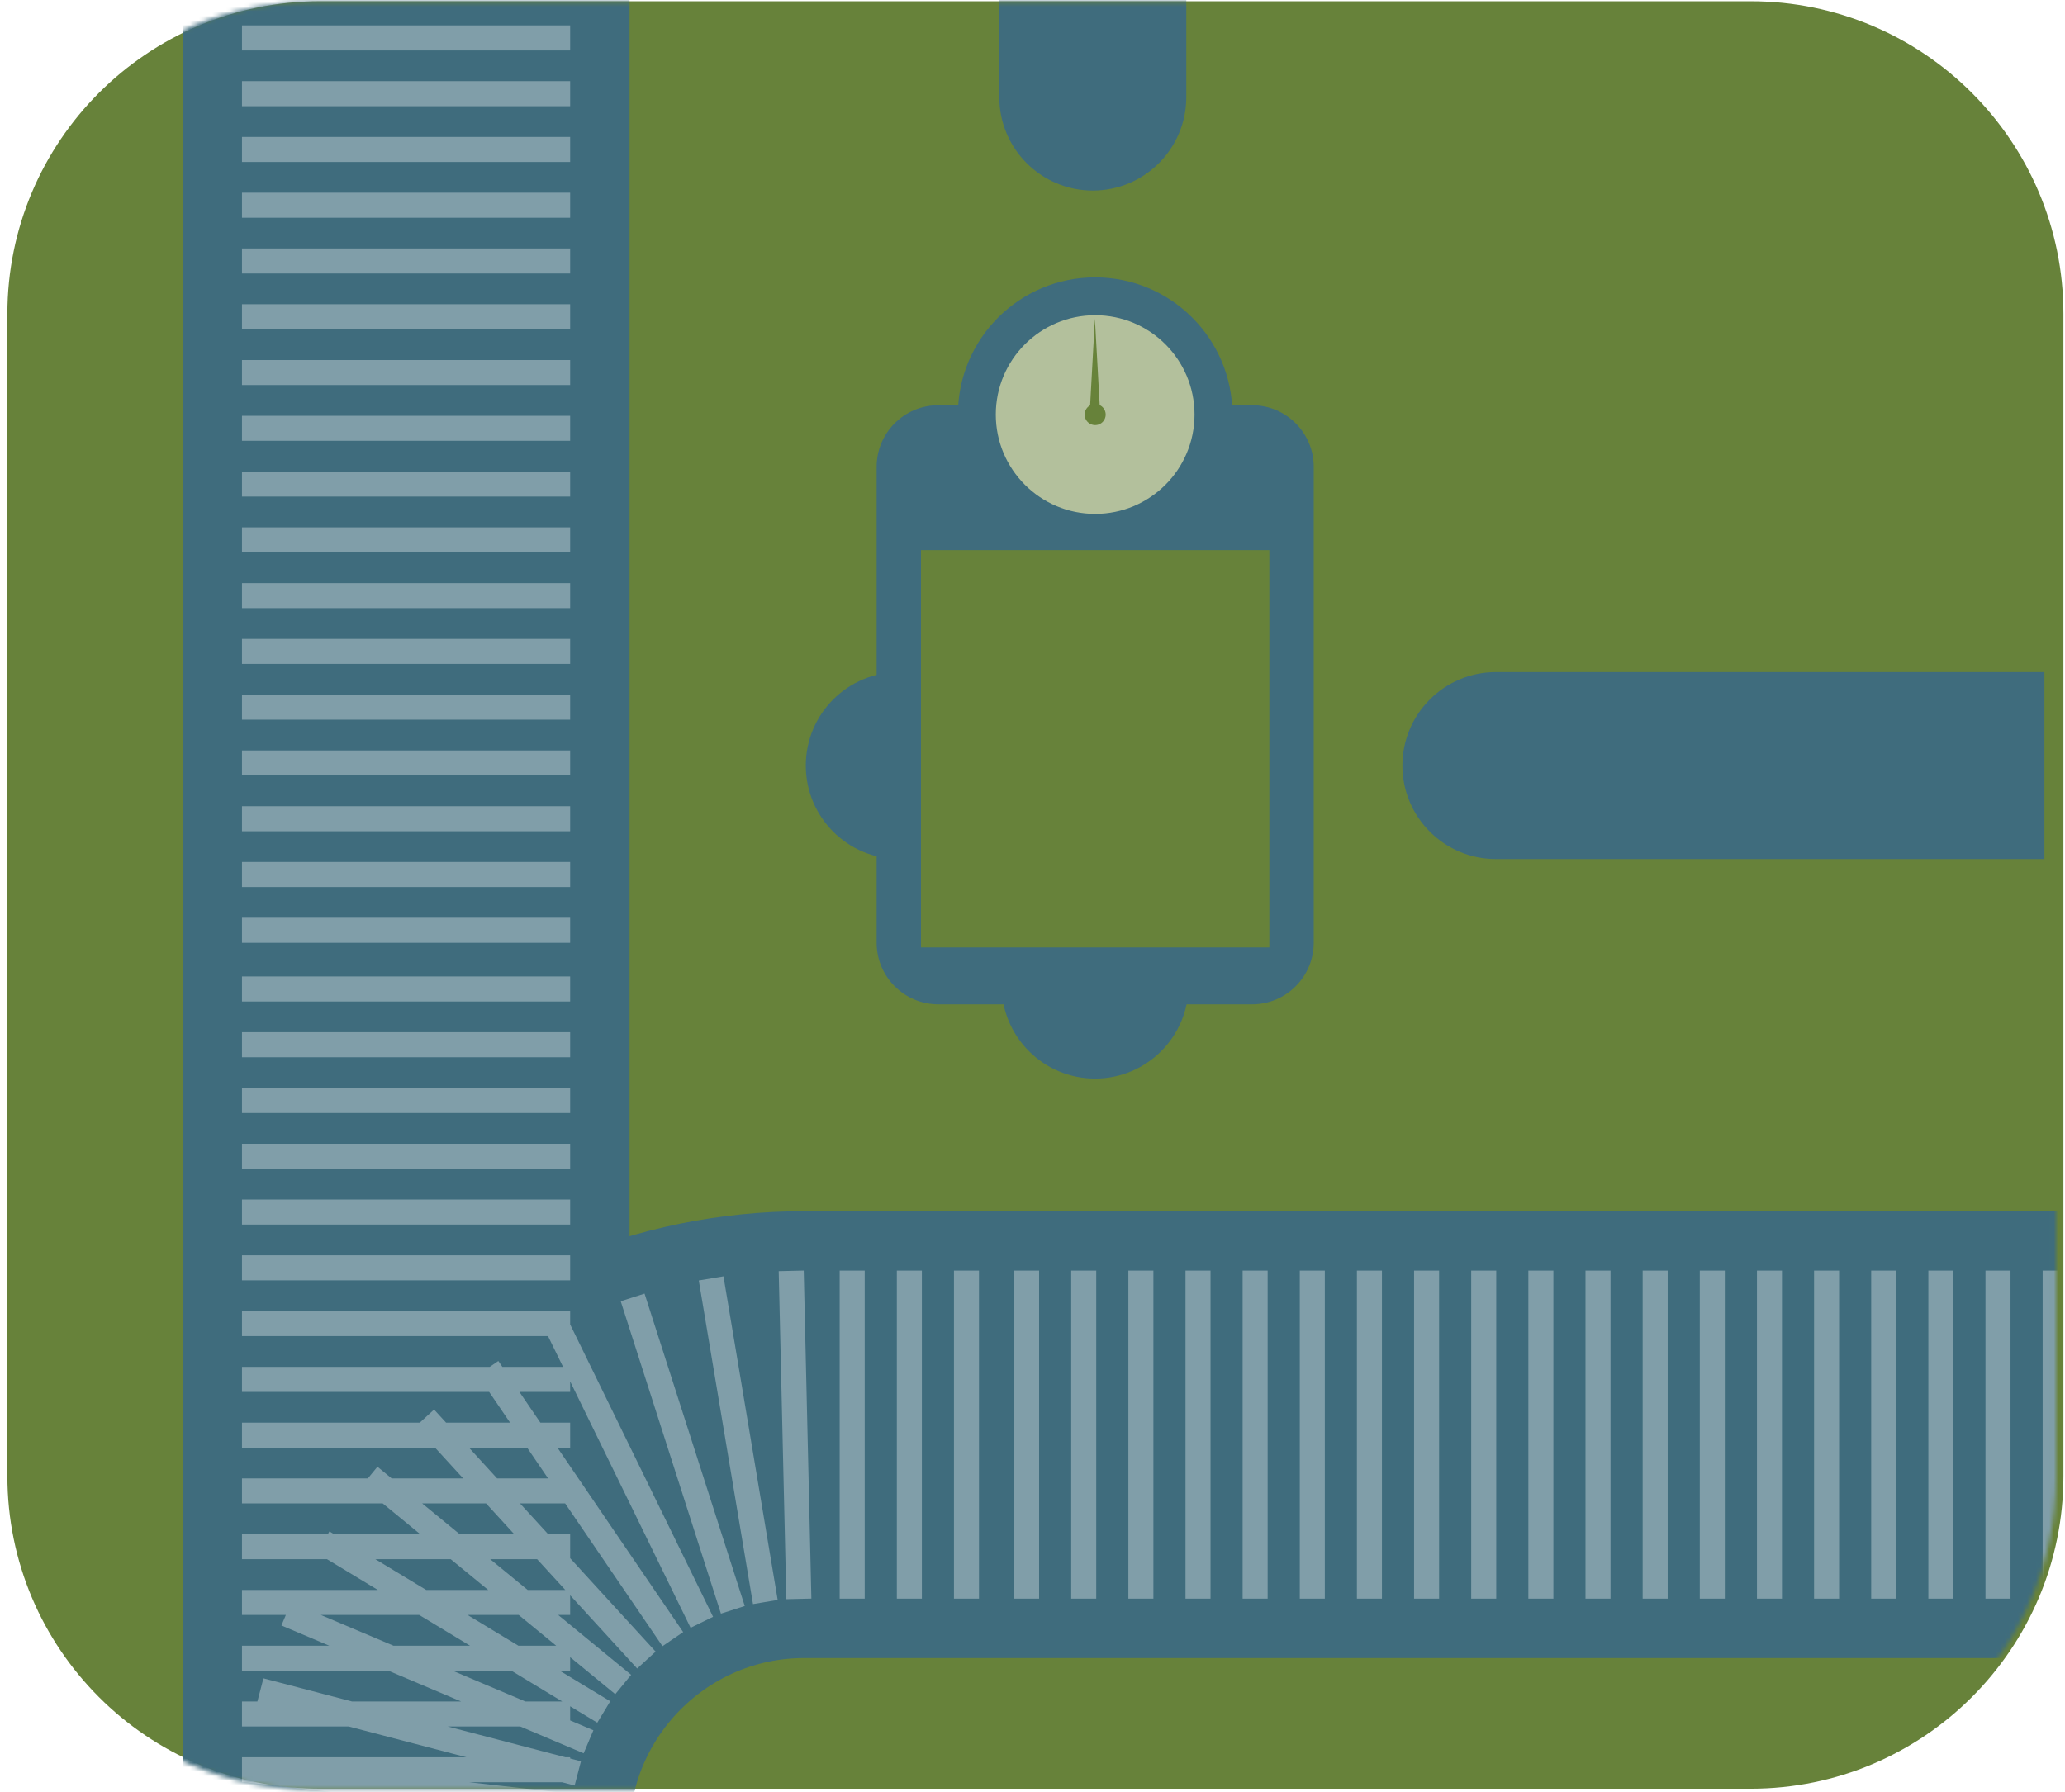
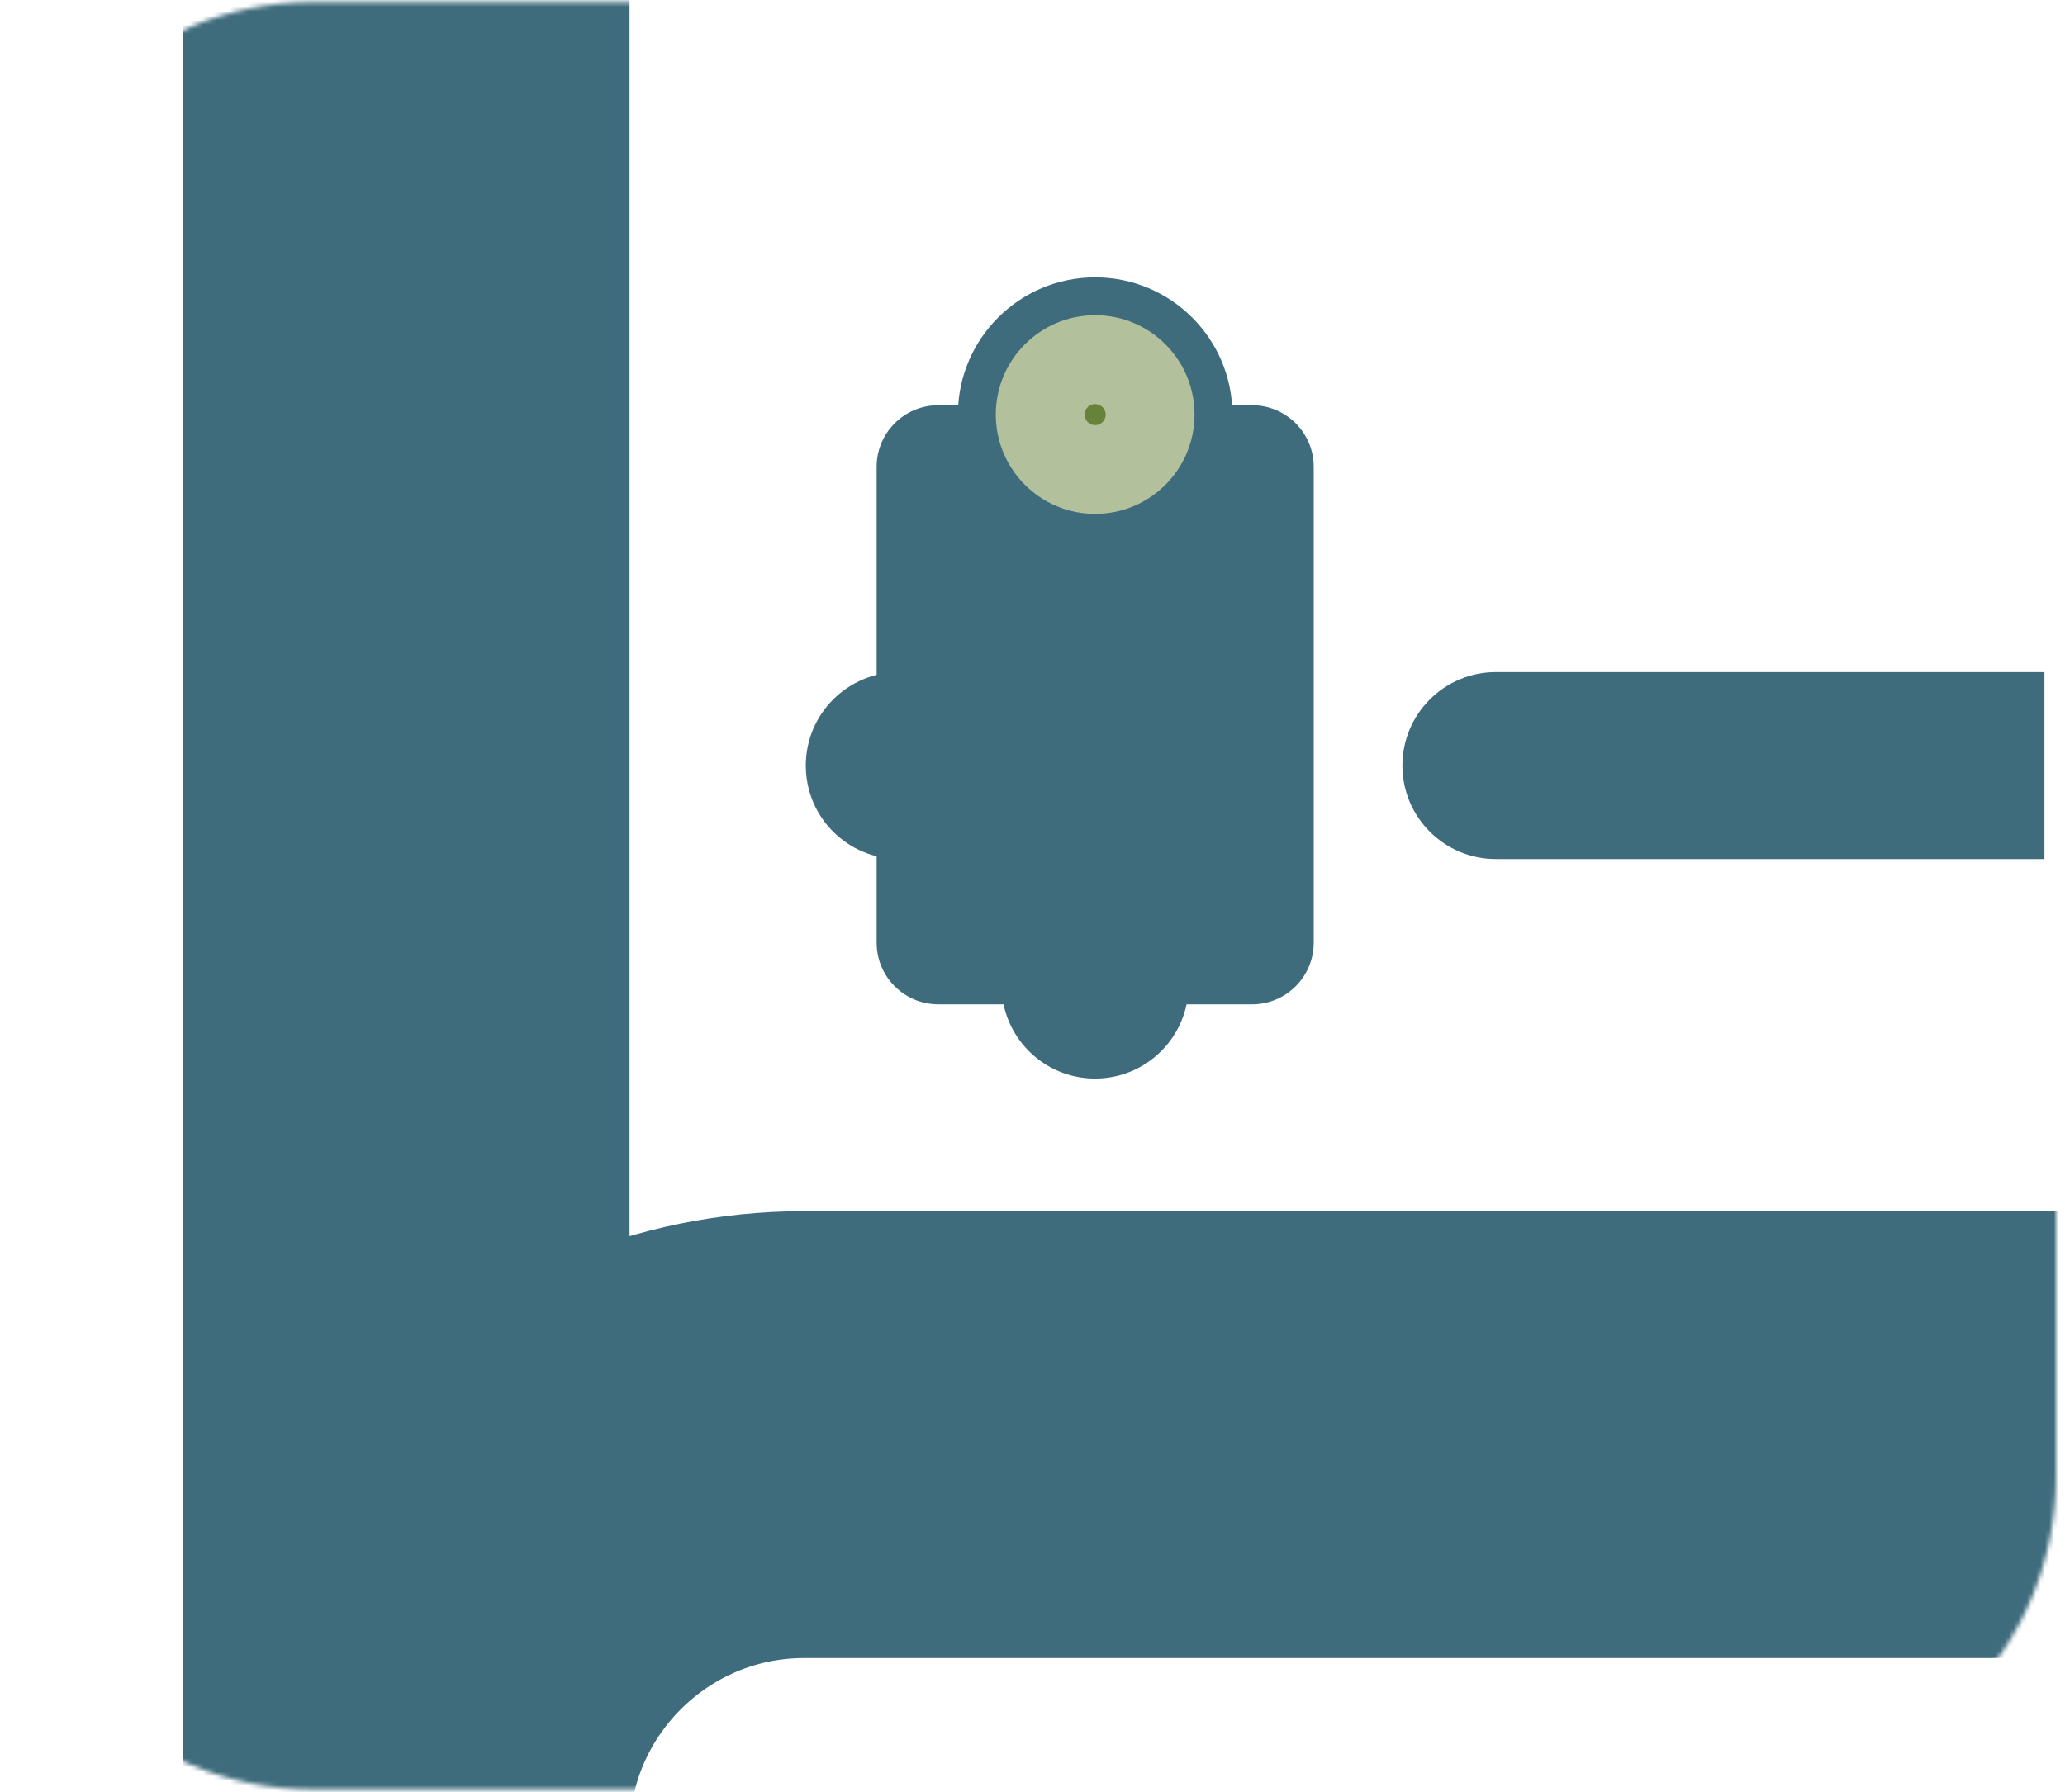
<svg xmlns="http://www.w3.org/2000/svg" width="462" height="401" fill="none">
-   <path d="M391.68.28H71.62C32.977.28 1.65 31.607 1.65 70.25v260.06c0 38.643 31.327 69.97 69.97 69.97h320.06c38.643 0 69.97-31.327 69.97-69.97V70.25c0-38.643-31.327-69.97-69.97-69.97z" fill="#67823A" />
  <mask id="a" style="mask-type:luminance" maskUnits="userSpaceOnUse" x="0" y="0" width="460" height="401">
    <path d="M390.03.46H69.97C31.327.46 0 31.787 0 70.43v260.06c0 38.643 31.327 69.97 69.97 69.97h320.06c38.643 0 69.97-31.327 69.97-69.97V70.43C460 31.787 428.673.46 390.03.46z" fill="#fff" />
  </mask>
  <g mask="url(#a)">
    <path d="M90.85 481.32V-51.84M496.01 321.04H179.99c-49.23 0-89.13 39.91-89.13 89.13v90.07" stroke="#3F6C7D" stroke-width="100" stroke-miterlimit="10" />
-     <path d="M54.14 396.04h73.42M54.14 383.56h73.42M54.14 371.08h73.42M54.14 358.6h73.42M54.14 346.12h73.42M54.14 333.64h73.42M54.14 321.16h73.42M54.14 308.68h73.42M54.14 296.19h73.42M54.14 283.71h73.42M54.14 271.23h73.42M54.14 258.75h73.42M54.14 246.27h73.42M54.14 233.79h73.42M54.14 221.31h73.42M54.14 208.18h73.42M54.14 195.7h73.42M54.14 183.22h73.42M54.14 170.73h73.42M54.14 158.25h73.42M54.14 145.77h73.42M54.14 133.29h73.42M54.14 120.81h73.42M54.14 108.33h73.42M54.14 95.85h73.42M54.14 83.37h73.42M54.14 70.88h73.42M54.14 58.4h73.42M54.14 45.92h73.42M54.14 33.44h73.42M54.14 20.96h73.42M54.14 8.48h73.42M459.8 357.75v-73.42M447.01 357.75v-73.42M434.23 357.75v-73.42M421.44 357.75v-73.42M408.66 357.75v-73.42M395.88 357.75v-73.42M383.09 357.75v-73.42M370.31 357.75v-73.42M357.52 357.75v-73.42M344.74 357.75v-73.42M331.95 357.75v-73.42M319.17 357.75v-73.42M306.38 357.75v-73.42M293.6 357.75v-73.42M280.81 357.75v-73.42M268.03 357.75v-73.42M255.25 357.75v-73.42M242.46 357.75v-73.42M229.68 357.75v-73.42M216.23 357.75v-73.42M203.45 357.75v-73.42M190.66 357.75v-73.42M178.73 357.8l-1.71-73.41M171.23 358.5l-12.13-72.42M163.96 360.25l-22.42-69.91M157.02 363.04l-32.24-65.97M150.53 366.81l-41.35-60.67M144.62 371.49l-49.57-54.17M139.43 376.96l-56.76-46.57M135.08 383.11 72.26 345.1M131.67 389.78l-67.62-28.61M129.27 396.86l-71.04-18.57M127.91 404.23l-72.96-8.19" stroke="#809EA9" stroke-width="5.6" stroke-miterlimit="10" />
    <path d="M334.68 150.4H457.4v41.84H334.68c-11.55 0-20.92-9.37-20.92-20.92 0-11.55 9.37-20.92 20.92-20.92zM234.67 150.4H201.2c-11.554 0-20.92 9.366-20.92 20.92 0 11.554 9.366 20.92 20.92 20.92h33.47c11.554 0 20.92-9.366 20.92-20.92 0-11.554-9.366-20.92-20.92-20.92z" fill="#3F6C7D" />
    <path d="M224.08 186.97v33.47c0 11.554 9.366 20.92 20.92 20.92 11.554 0 20.92-9.366 20.92-20.92v-33.47c0-11.554-9.366-20.92-20.92-20.92-11.554 0-20.92 9.366-20.92 20.92zM245.02 123.49c16.961 0 30.71-13.749 30.71-30.71 0-16.96-13.749-30.71-30.71-30.71s-30.71 13.75-30.71 30.71c0 16.961 13.749 30.71 30.71 30.71z" fill="#3F6C7D" />
    <path d="M280.12 90.68h-70.19c-7.622 0-13.8 6.178-13.8 13.8v106.47c0 7.622 6.178 13.8 13.8 13.8h70.19c7.622 0 13.8-6.178 13.8-13.8V104.48c0-7.621-6.178-13.8-13.8-13.8z" fill="#3F6C7D" />
    <path d="M245.02 118.14c14.006 0 25.36-11.354 25.36-25.36s-11.354-25.36-25.36-25.36-25.36 11.354-25.36 25.36 11.354 25.36 25.36 25.36z" fill="#3F6C7D" />
    <path d="M245.07 73.16v-3.6M241.69 73.45l-.63-3.55M238.4 74.32l-1.23-3.39M235.31 75.75l-1.8-3.12M232.52 77.69l-2.31-2.76M230.11 80.09l-2.76-2.32M228.16 82.87l-3.12-1.8M226.71 85.95l-3.38-1.24M225.82 89.23l-3.54-.63M225.52 92.61h-3.6M225.8 96l-3.54.63M226.68 99.29l-3.39 1.23M228.1 102.37l-3.11 1.8M230.05 105.16l-2.76 2.32M232.45 107.57l-2.32 2.76M235.22 109.53l-1.8 3.12M238.3 110.98l-1.23 3.38M241.58 111.86l-.62 3.55M244.97 112.17v3.6M248.36 111.88l.62 3.55M251.64 111.01l1.24 3.39M254.73 109.58l1.8 3.12M257.52 107.64l2.31 2.76M259.93 105.24l2.76 2.32M261.89 102.46l3.12 1.8M263.33 99.38l3.39 1.24M264.22 96.1l3.55.63M264.53 92.72h3.6M264.24 89.33l3.55-.63M263.37 86.04l3.38-1.23M261.94 82.96l3.12-1.8M260 80.17l2.75-2.32M257.6 77.76l2.31-2.76M254.82 75.8l1.8-3.12M251.74 74.36l1.23-3.39M248.46 73.47l.62-3.55" stroke="#3F6C7D" stroke-width="2" stroke-miterlimit="10" />
    <path d="M245.02 115c12.277 0 22.23-9.953 22.23-22.23 0-12.277-9.953-22.23-22.23-22.23-12.277 0-22.23 9.953-22.23 22.23 0 12.277 9.953 22.23 22.23 22.23z" fill="#B3C09C" />
    <path d="M245.02 95.13a2.35 2.35 0 1 0 0-4.7 2.35 2.35 0 0 0 0 4.7z" fill="#67823A" />
-     <path d="m244.96 71.31-1.17 21.25H246.14l-1.18-21.25zM283.99 123.1h-77.94v88.92h77.94V123.1z" fill="#67823A" />
-     <path d="M223.57 21.72V-101h41.84V21.72c0 11.55-9.37 20.92-20.92 20.92-11.55 0-20.92-9.37-20.92-20.92z" fill="#3F6C7D" />
  </g>
</svg>